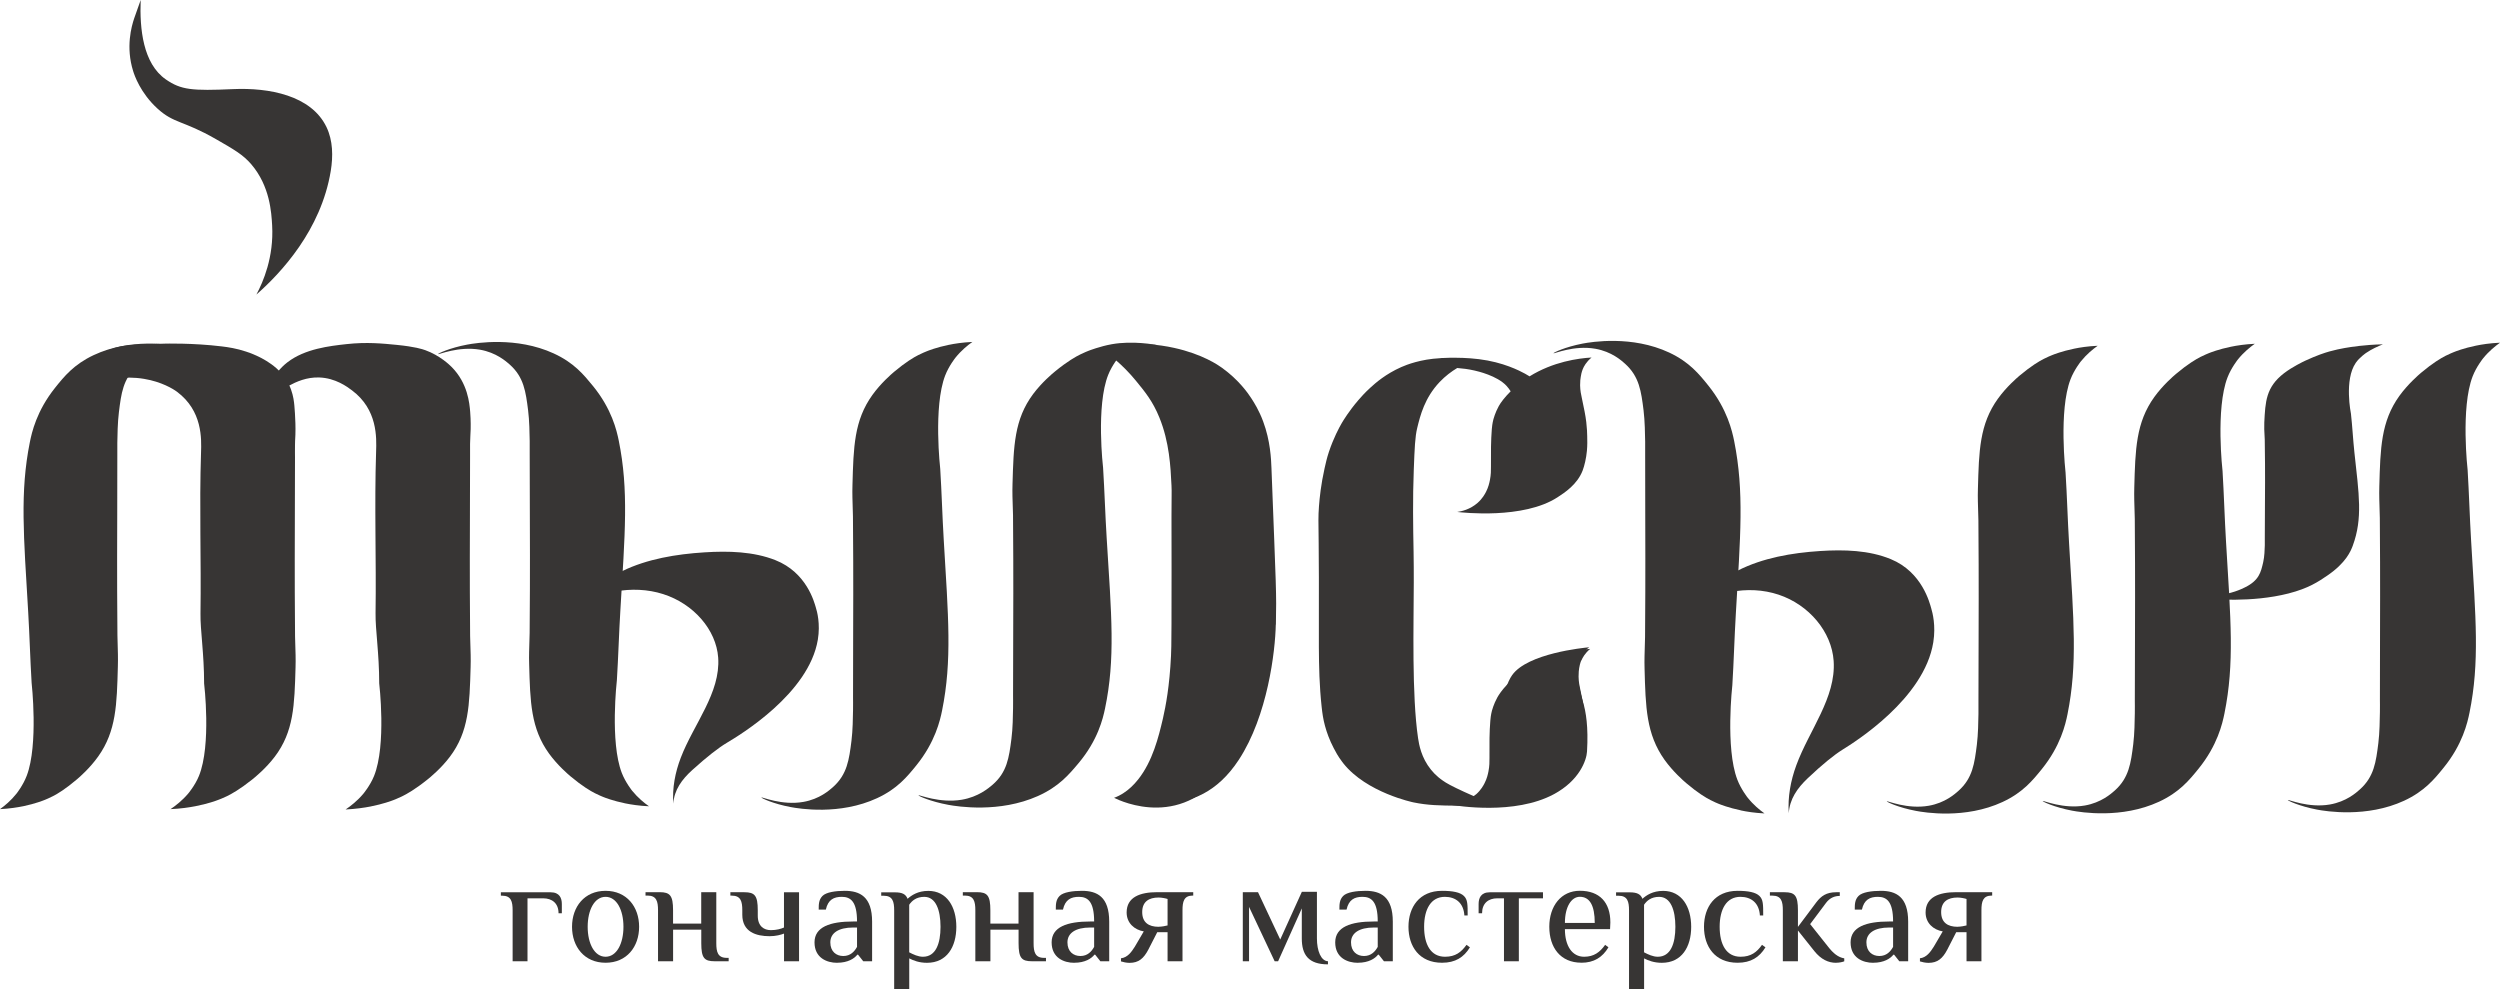
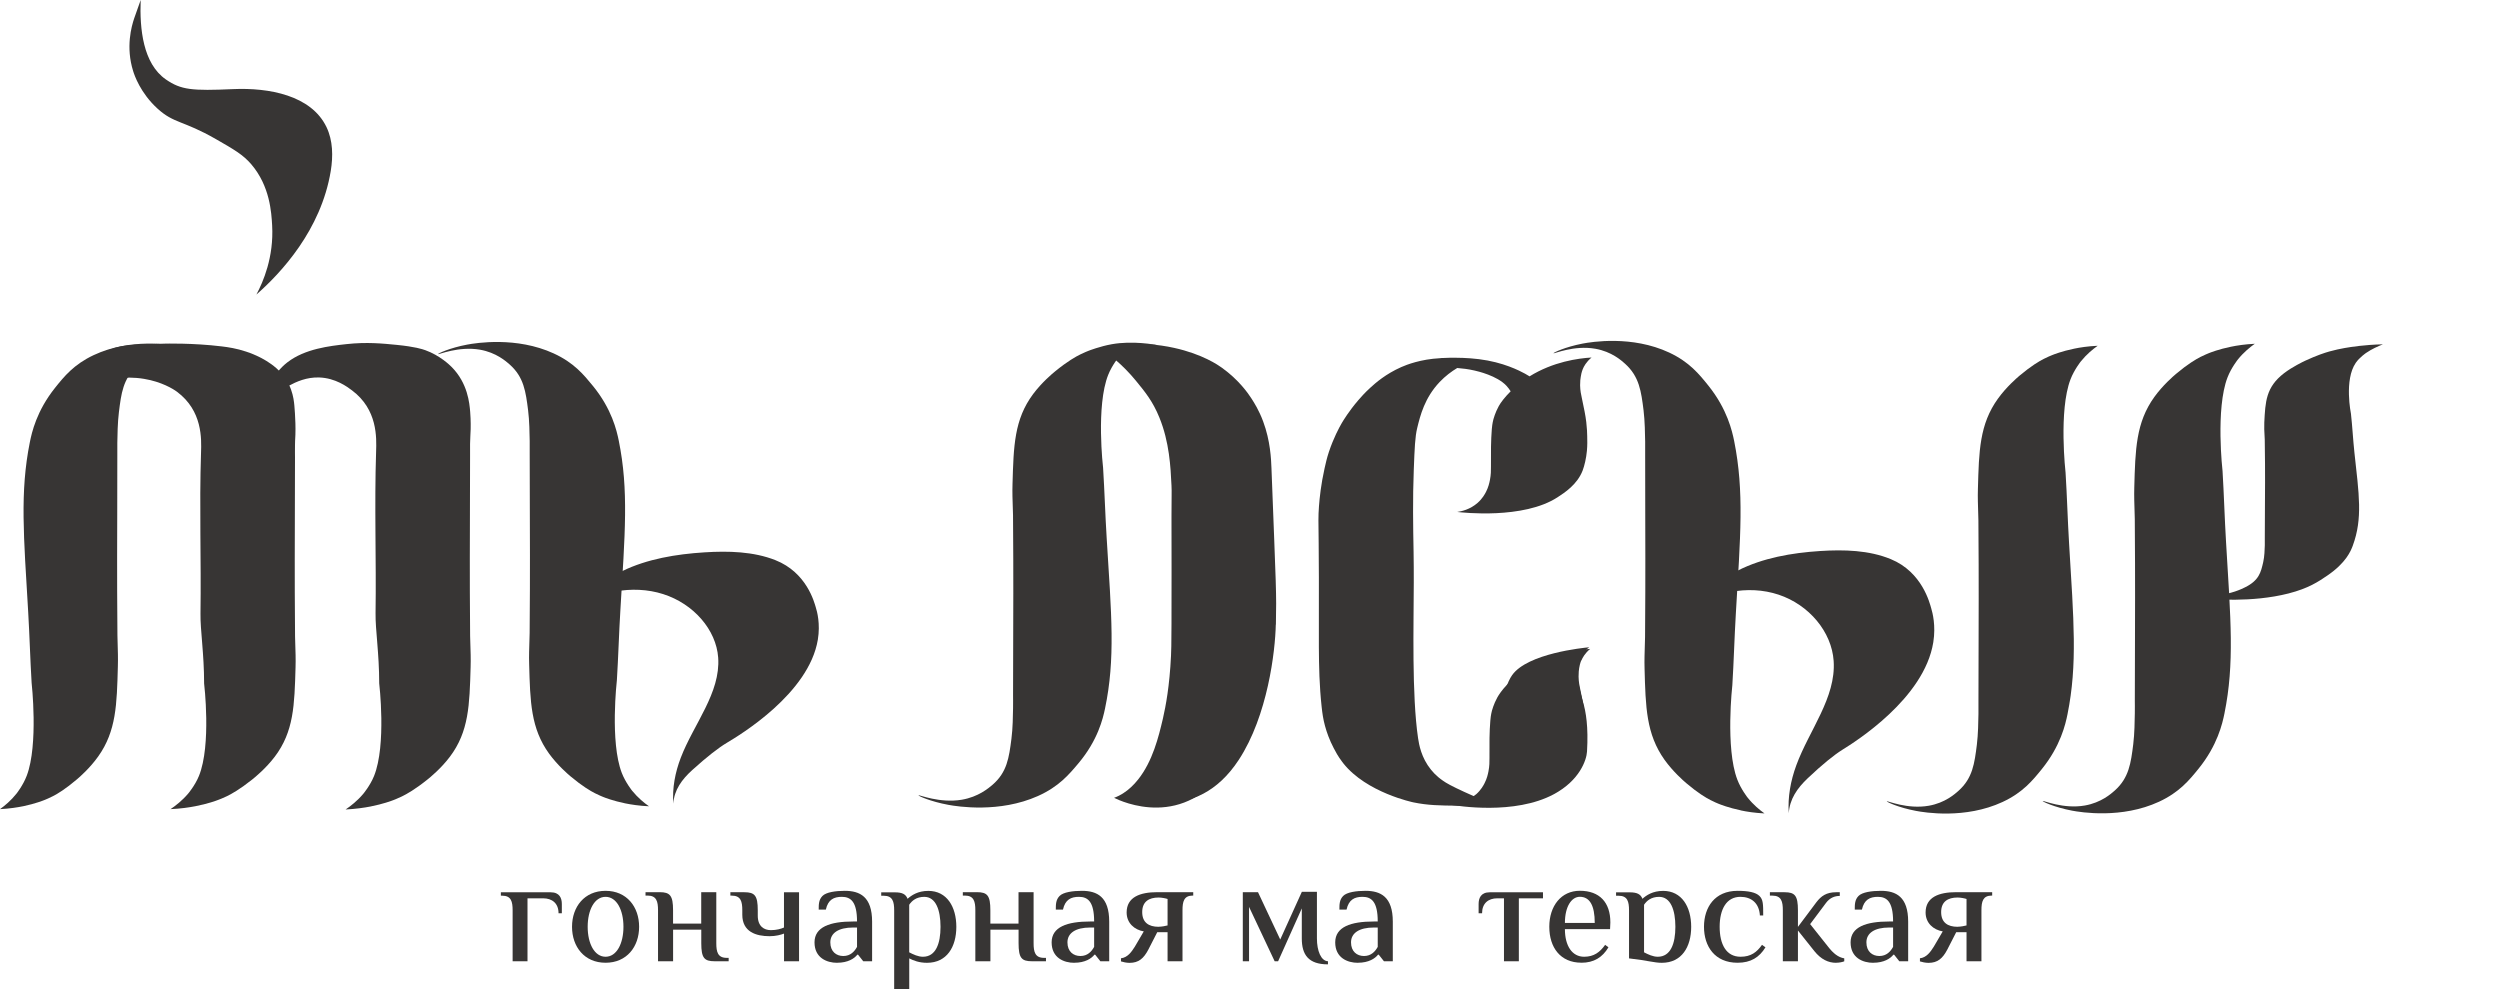
<svg xmlns="http://www.w3.org/2000/svg" width="139" height="55" viewBox="0 0 139 55" fill="none">
  <g clip-path="url(#clip0_229_1536)">
    <path d="M88.238 41.788C88.211 42.255 87.833 43.388 86.387 44.162C84.21 45.328 81.022 44.807 80.666 44.745C80.951 44.708 81.411 44.627 81.871 44.424C82.594 44.106 82.892 43.679 83.095 43.374C83.101 43.366 83.106 43.358 83.112 43.347C83.24 43.148 83.437 42.797 83.509 42.265C83.522 42.171 83.528 42.095 83.533 41.707C83.541 40.997 83.533 40.498 83.533 39.831C83.533 39.489 83.533 39.316 83.533 39.291C83.58 38.636 83.802 37.918 84.078 37.532C84.941 36.326 88.03 36.018 88.361 35.988C87.885 36.337 87.715 36.652 87.649 36.86C87.567 37.111 87.594 37.308 87.772 38.058C87.901 38.606 87.967 38.881 88.016 39.038C88.178 39.569 88.32 40.417 88.238 41.788Z" fill="#373534" />
    <path d="M31.879 34.41C31.66 34.458 31.691 34.126 31.849 33.989C33.117 32.882 35.171 32.488 36.869 33.031C38.567 33.571 39.821 35.017 39.931 36.563C40.07 38.525 38.567 40.26 37.852 42.128C37.537 42.951 37.373 43.817 37.436 44.681C37.485 43.92 37.912 43.339 38.485 42.819C39.304 42.076 39.955 41.572 40.418 41.297C41.117 40.878 44.97 38.574 45.471 35.57C45.619 34.682 45.43 33.997 45.356 33.762C45.274 33.498 44.86 31.833 43.107 31.142C41.894 30.664 40.506 30.626 39.175 30.71C37.592 30.81 35.99 31.077 34.61 31.746C33.227 32.416 32.197 33.085 31.879 34.412" fill="#373534" />
    <path d="M34.761 44.667C34.09 44.529 33.63 44.349 33.531 44.308C33.471 44.284 33.293 44.211 33.085 44.106C32.833 43.979 32.379 43.715 31.73 43.172C31.582 43.048 31.001 42.551 30.53 41.904C29.511 40.498 29.478 39.019 29.421 36.925C29.407 36.428 29.421 36.18 29.448 35.195C29.465 33.373 29.465 31.905 29.465 30.885C29.465 30.297 29.465 29.946 29.459 28.519C29.459 27.72 29.454 25.993 29.451 25.216C29.451 25.051 29.456 24.808 29.451 24.517C29.445 24.125 29.435 23.381 29.363 22.819C29.232 21.778 29.128 20.968 28.339 20.267C28.137 20.088 27.586 19.6 26.688 19.443C25.494 19.236 24.374 19.729 24.352 19.692C24.335 19.659 25.001 19.343 25.976 19.16C26.458 19.071 28.714 18.699 30.787 19.651C31.916 20.169 32.461 20.839 32.97 21.462C34.019 22.747 34.29 23.945 34.402 24.495C34.964 27.256 34.747 29.668 34.493 33.927C34.413 35.225 34.38 36.526 34.298 37.824C34.298 37.824 33.904 41.253 34.572 42.975C34.78 43.512 35.147 43.965 35.147 43.965C35.465 44.357 35.818 44.643 36.084 44.829C35.544 44.805 35.095 44.735 34.761 44.667Z" fill="#373534" />
-     <path d="M52.74 19.176C52.069 19.314 51.608 19.497 51.51 19.538C51.447 19.562 51.272 19.635 51.061 19.74C50.809 19.867 50.354 20.134 49.705 20.679C49.557 20.806 48.977 21.303 48.506 21.959C47.487 23.375 47.454 24.865 47.397 26.975C47.383 27.477 47.397 27.725 47.424 28.718C47.441 30.553 47.441 32.035 47.441 33.06C47.441 33.654 47.441 34.008 47.435 35.446C47.435 36.25 47.429 37.991 47.429 38.773C47.429 38.941 47.435 39.184 47.429 39.478C47.424 39.872 47.413 40.622 47.342 41.186C47.21 42.236 47.106 43.053 46.318 43.758C46.115 43.938 45.565 44.43 44.666 44.586C43.472 44.797 42.352 44.297 42.33 44.338C42.314 44.37 42.979 44.689 43.954 44.872C44.436 44.964 46.693 45.339 48.766 44.378C49.894 43.855 50.439 43.183 50.949 42.554C51.997 41.259 52.269 40.053 52.381 39.499C52.942 36.717 52.726 34.286 52.471 29.998C52.392 28.689 52.359 27.38 52.277 26.071C52.277 26.071 51.882 22.617 52.551 20.879C52.759 20.337 53.128 19.881 53.128 19.881C53.446 19.486 53.799 19.198 54.065 19.012C53.526 19.036 53.076 19.106 52.742 19.176" fill="#373534" />
    <path d="M93.9 34.502C93.684 34.553 93.711 34.205 93.87 34.062C95.138 32.907 97.189 32.496 98.889 33.063C100.587 33.627 101.842 35.133 101.951 36.747C102.091 38.792 100.587 40.603 99.873 42.554C99.558 43.412 99.393 44.319 99.456 45.218C99.503 44.424 99.933 43.82 100.505 43.275C101.324 42.5 101.976 41.974 102.439 41.685C103.137 41.251 106.99 38.846 107.491 35.71C107.639 34.785 107.45 34.07 107.376 33.821C107.294 33.546 106.881 31.808 105.128 31.088C103.915 30.588 102.526 30.551 101.195 30.637C99.612 30.74 98.01 31.02 96.63 31.719C95.247 32.416 94.22 33.114 93.9 34.502Z" fill="#373534" />
    <path d="M96.781 45.053C96.11 44.913 95.65 44.729 95.551 44.689C95.488 44.664 95.313 44.592 95.102 44.483C94.85 44.354 94.395 44.087 93.746 43.534C93.598 43.407 93.018 42.902 92.547 42.244C91.528 40.813 91.495 39.308 91.438 37.178C91.424 36.671 91.438 36.42 91.465 35.419C91.481 33.565 91.481 32.07 91.481 31.034C91.481 30.435 91.481 30.076 91.476 28.624C91.476 27.812 91.471 26.055 91.471 25.264C91.471 25.097 91.476 24.849 91.471 24.552C91.465 24.155 91.454 23.397 91.383 22.825C91.251 21.764 91.147 20.941 90.359 20.229C90.156 20.045 89.606 19.551 88.707 19.392C87.513 19.179 86.393 19.683 86.371 19.643C86.355 19.611 87.02 19.29 87.995 19.103C88.477 19.012 90.734 18.634 92.807 19.602C93.935 20.131 94.48 20.811 94.99 21.446C96.038 22.755 96.309 23.974 96.422 24.533C96.983 27.342 96.767 29.798 96.512 34.132C96.433 35.454 96.4 36.776 96.318 38.096C96.318 38.096 95.923 41.585 96.592 43.339C96.8 43.887 97.169 44.349 97.169 44.349C97.487 44.748 97.84 45.037 98.106 45.226C97.567 45.201 97.117 45.129 96.783 45.058" fill="#373534" />
    <path d="M115.312 19.389C114.641 19.527 114.181 19.71 114.082 19.751C114.019 19.775 113.844 19.848 113.636 19.953C113.384 20.08 112.929 20.347 112.28 20.892C112.132 21.019 111.552 21.516 111.081 22.172C110.062 23.588 110.029 25.078 109.972 27.188C109.958 27.69 109.972 27.939 109.999 28.932C110.015 30.767 110.015 32.248 110.015 33.274C110.015 33.865 110.015 34.221 110.01 35.659C110.01 36.463 110.005 38.204 110.002 38.986C110.002 39.154 110.007 39.397 110.002 39.691C109.996 40.085 109.985 40.835 109.914 41.399C109.783 42.449 109.679 43.267 108.89 43.971C108.687 44.152 108.137 44.643 107.239 44.799C106.045 45.01 104.925 44.511 104.903 44.551C104.886 44.583 105.552 44.902 106.527 45.085C107.009 45.177 109.265 45.552 111.338 44.592C112.466 44.068 113.011 43.396 113.521 42.767C114.57 41.472 114.841 40.266 114.953 39.712C115.514 36.93 115.298 34.499 115.041 30.211C114.961 28.902 114.928 27.593 114.846 26.284C114.846 26.284 114.452 22.83 115.12 21.092C115.328 20.55 115.695 20.094 115.695 20.094C116.013 19.7 116.366 19.411 116.632 19.225C116.092 19.249 115.643 19.319 115.309 19.389" fill="#373534" />
    <path d="M132.479 19.149C132.219 19.252 131.868 19.408 131.553 19.624C131.553 19.624 131.189 19.872 130.984 20.169C130.324 21.116 130.713 23.003 130.713 23.003C130.792 23.718 130.828 24.433 130.904 25.145C131.159 27.488 131.373 28.813 130.817 30.332C130.707 30.634 130.439 31.293 129.401 32C128.897 32.343 128.357 32.71 127.243 32.996C125.194 33.519 122.962 33.314 122.486 33.266C121.522 33.166 120.865 32.99 120.881 32.974C120.903 32.953 122.009 33.225 123.19 33.109C124.08 33.023 124.622 32.755 124.822 32.656C125.602 32.272 125.704 31.825 125.835 31.252C125.906 30.945 125.917 30.535 125.923 30.319C125.928 30.157 125.923 30.024 125.923 29.933C125.923 29.506 125.928 28.556 125.931 28.117C125.934 27.331 125.937 27.137 125.937 26.813C125.937 26.252 125.937 25.445 125.92 24.444C125.893 23.901 125.882 23.767 125.895 23.491C125.953 22.339 125.983 21.527 126.991 20.752C127.456 20.396 128.029 20.123 128.177 20.053C128.817 19.756 129.267 19.611 129.516 19.541C129.724 19.484 129.896 19.443 129.959 19.43C130.058 19.408 130.513 19.308 131.175 19.233C131.507 19.195 131.95 19.157 132.484 19.144" fill="#373534" />
    <path d="M125.373 19.109C125.107 19.298 124.751 19.584 124.431 19.98C124.431 19.98 124.061 20.439 123.85 20.984C123.177 22.728 123.574 26.195 123.574 26.195C123.653 27.509 123.689 28.824 123.768 30.135C124.026 34.442 124.245 36.882 123.678 39.675C123.565 40.231 123.292 41.442 122.237 42.743C121.725 43.374 121.177 44.049 120.044 44.575C117.96 45.539 115.692 45.164 115.205 45.072C114.224 44.886 113.556 44.567 113.573 44.535C113.594 44.494 114.72 44.996 115.919 44.786C116.823 44.627 117.376 44.136 117.579 43.955C118.373 43.248 118.477 42.427 118.609 41.375C118.68 40.808 118.691 40.055 118.696 39.658C118.702 39.362 118.696 39.119 118.696 38.952C118.696 38.166 118.702 36.42 118.705 35.611C118.707 34.167 118.71 33.811 118.71 33.217C118.71 32.186 118.71 30.699 118.694 28.859C118.666 27.863 118.653 27.612 118.666 27.107C118.724 24.989 118.757 23.494 119.781 22.072C120.255 21.416 120.838 20.914 120.989 20.787C121.64 20.239 122.098 19.972 122.352 19.843C122.563 19.738 122.741 19.665 122.801 19.64C122.9 19.6 123.363 19.416 124.039 19.279C124.376 19.209 124.828 19.139 125.37 19.114" fill="#373534" />
-     <path d="M139 19.055C138.734 19.244 138.378 19.53 138.058 19.927C138.058 19.927 137.688 20.385 137.477 20.93C136.804 22.674 137.201 26.141 137.201 26.141C137.28 27.456 137.316 28.77 137.395 30.081C137.653 34.388 137.872 36.828 137.305 39.621C137.192 40.177 136.921 41.388 135.864 42.686C135.352 43.318 134.804 43.992 133.671 44.519C131.587 45.482 129.319 45.107 128.832 45.015C127.851 44.829 127.183 44.511 127.2 44.478C127.221 44.438 128.347 44.94 129.546 44.729C130.45 44.57 131.003 44.079 131.206 43.895C132 43.188 132.104 42.368 132.236 41.316C132.307 40.749 132.318 39.996 132.323 39.599C132.329 39.302 132.323 39.059 132.323 38.892C132.323 38.107 132.329 36.361 132.329 35.551C132.332 34.108 132.334 33.751 132.334 33.158C132.334 32.127 132.334 30.64 132.318 28.799C132.29 27.804 132.277 27.553 132.29 27.048C132.348 24.93 132.381 23.435 133.405 22.012C133.879 21.357 134.462 20.855 134.61 20.728C135.262 20.18 135.719 19.913 135.974 19.783C136.185 19.678 136.363 19.605 136.423 19.581C136.521 19.541 136.984 19.357 137.661 19.219C137.998 19.149 138.449 19.079 138.992 19.055" fill="#373534" />
    <path d="M70.934 34.728C70.904 36.204 70.485 39.793 68.875 42.249C66.451 45.946 62.902 44.289 62.508 44.092C62.825 43.976 63.338 43.717 63.85 43.072C64.655 42.063 64.986 40.711 65.213 39.75C65.219 39.729 65.225 39.699 65.233 39.667C65.378 39.032 65.594 37.926 65.676 36.242C65.69 35.943 65.698 35.705 65.704 34.474C65.715 32.227 65.704 30.642 65.704 28.538C65.704 27.28 65.723 27.221 65.704 26.824C65.654 25.799 65.586 24.425 65.03 23.068C64.66 22.163 64.23 21.645 63.721 21.03C62.968 20.121 62.239 19.57 61.725 19.238C63.22 19.006 64.441 19.157 65.276 19.341C66.859 19.689 67.736 20.302 67.938 20.447C68.894 21.135 69.403 21.88 69.587 22.166C69.74 22.404 70.003 22.819 70.231 23.432C70.636 24.519 70.674 25.537 70.693 26.02C70.956 32.909 70.978 32.88 70.94 34.728" fill="#373534" />
    <path d="M70.369 34.941C70.336 36.426 69.92 40.036 68.309 42.505C65.886 46.224 62.337 44.556 61.942 44.359C62.26 44.243 62.772 43.982 63.284 43.334C64.089 42.319 64.421 40.959 64.648 39.993C64.653 39.971 64.659 39.942 64.667 39.91C64.812 39.273 65.028 38.158 65.108 36.466C65.122 36.166 65.13 35.926 65.135 34.688C65.146 32.426 65.135 30.834 65.135 28.716C65.135 27.45 65.154 27.393 65.135 26.994C65.086 25.963 65.018 24.581 64.462 23.216C64.092 22.306 63.662 21.786 63.153 21.165C62.4 20.25 61.671 19.697 61.156 19.365C62.651 19.13 63.873 19.284 64.708 19.468C66.291 19.816 67.167 20.434 67.37 20.579C68.326 21.27 68.835 22.02 69.019 22.306C69.172 22.547 69.435 22.962 69.662 23.58C70.067 24.676 70.106 25.699 70.125 26.182C70.388 33.109 70.41 33.082 70.371 34.941" fill="#373534" />
    <path d="M64.427 19.203C64.137 19.165 63.548 19.128 62.91 19.406C62.606 19.538 62.376 19.703 62.211 19.843C62.211 19.843 61.831 20.299 61.617 20.839C60.927 22.568 61.332 26.012 61.332 26.012C61.414 27.315 61.45 28.621 61.532 29.925C61.798 34.202 62.02 36.623 61.439 39.397C61.324 39.947 61.045 41.151 59.96 42.441C59.434 43.067 58.87 43.739 57.706 44.26C55.568 45.215 53.237 44.843 52.739 44.751C51.731 44.567 51.046 44.249 51.063 44.217C51.085 44.176 52.24 44.672 53.473 44.465C54.401 44.308 54.968 43.817 55.179 43.639C55.995 42.937 56.102 42.122 56.236 41.075C56.31 40.511 56.321 39.764 56.326 39.373C56.332 39.078 56.326 38.836 56.326 38.671C56.326 37.891 56.332 36.158 56.334 35.354C56.337 33.921 56.34 33.568 56.34 32.977C56.34 31.954 56.34 30.478 56.324 28.648C56.293 27.661 56.282 27.41 56.296 26.91C56.356 24.808 56.389 23.321 57.441 21.91C57.928 21.257 58.525 20.76 58.679 20.636C59.347 20.091 59.815 19.827 60.078 19.7C60.294 19.595 60.475 19.522 60.541 19.497C60.541 19.497 61.163 19.255 61.812 19.139C62.975 18.931 64.189 19.155 64.427 19.201" fill="#373534" />
    <path d="M0 44.988C0.26 44.802 0.608 44.516 0.92 44.122C0.92 44.122 1.282 43.669 1.487 43.129C2.144 41.402 1.758 37.964 1.758 37.964C1.679 36.663 1.646 35.36 1.569 34.056C1.317 29.787 1.104 27.369 1.657 24.6C1.766 24.05 2.032 22.849 3.064 21.559C3.566 20.933 4.102 20.264 5.211 19.743C7.249 18.788 9.467 19.16 9.941 19.252C10.899 19.435 11.554 19.754 11.537 19.783C11.516 19.824 10.417 19.327 9.243 19.535C8.358 19.692 7.819 20.18 7.619 20.361C6.841 21.062 6.74 21.875 6.611 22.919C6.54 23.483 6.529 24.228 6.523 24.619C6.518 24.913 6.523 25.156 6.523 25.321C6.523 26.098 6.518 27.831 6.518 28.632C6.515 30.062 6.512 30.416 6.512 31.007C6.512 32.03 6.512 33.5 6.529 35.327C6.556 36.315 6.567 36.563 6.553 37.062C6.496 39.162 6.466 40.646 5.463 42.055C5.001 42.705 4.431 43.202 4.283 43.326C3.648 43.868 3.199 44.136 2.952 44.262C2.747 44.368 2.571 44.44 2.511 44.465C2.415 44.505 1.961 44.686 1.301 44.824C0.972 44.891 0.531 44.961 0 44.988Z" fill="#373534" />
    <path d="M9.482 44.988C9.758 44.802 10.125 44.519 10.459 44.127C10.459 44.127 10.843 43.677 11.062 43.14C11.76 41.423 11.349 38.004 11.349 38.004C11.349 36.342 11.133 35.036 11.147 34.121C11.191 31.142 11.078 28.163 11.177 25.183C11.204 24.39 11.262 22.841 9.838 21.78C9.624 21.621 8.983 21.227 8.011 21.065C5.812 20.698 4.144 21.921 3.78 21.629C3.432 21.346 4.547 19.856 6.442 19.325C7.009 19.165 7.726 19.146 9.167 19.106C9.167 19.106 10.72 19.063 12.33 19.26C12.691 19.303 13.154 19.373 13.683 19.549C13.995 19.651 14.23 19.759 14.367 19.824C14.553 19.913 14.992 20.14 15.372 20.477C16.238 21.246 16.328 22.158 16.366 22.539C16.375 22.63 16.388 22.827 16.399 22.984C16.427 23.427 16.429 23.718 16.429 23.839C16.429 23.969 16.429 24.053 16.424 24.174C16.418 24.296 16.413 24.358 16.407 24.519C16.407 24.581 16.402 24.652 16.402 24.743C16.396 25.035 16.402 25.275 16.402 25.44C16.402 26.214 16.396 27.933 16.394 28.732C16.391 30.154 16.388 30.505 16.388 31.09C16.388 32.105 16.388 33.571 16.405 35.387C16.435 36.369 16.446 36.614 16.432 37.111C16.372 39.197 16.339 40.673 15.276 42.074C14.786 42.721 14.181 43.215 14.025 43.339C13.348 43.879 12.875 44.144 12.612 44.27C12.393 44.376 12.209 44.446 12.143 44.47C12.042 44.511 11.56 44.691 10.859 44.826C10.509 44.894 10.04 44.964 9.479 44.988" fill="#373534" />
    <path d="M19.219 45.004C19.495 44.818 19.862 44.535 20.194 44.141C20.194 44.141 20.577 43.688 20.796 43.148C21.494 41.423 21.084 37.993 21.084 37.993C21.084 36.326 20.867 35.014 20.881 34.094C20.925 31.104 20.812 28.111 20.911 25.121C20.938 24.325 20.996 22.771 19.572 21.705C19.301 21.502 18.652 21.017 17.745 20.987C16.362 20.944 15.47 21.996 15.127 21.832C14.84 21.694 15.144 20.793 15.979 20.145C16.959 19.387 18.34 19.236 19.265 19.133C20.388 19.009 21.273 19.098 22.064 19.176C23.066 19.276 23.474 19.408 23.647 19.47C24.452 19.759 25.008 20.299 25.106 20.399C26.01 21.303 26.103 22.425 26.142 22.9C26.183 23.397 26.169 23.858 26.169 23.858C26.161 24.131 26.142 24.312 26.136 24.681C26.131 24.973 26.133 25.216 26.136 25.38C26.136 26.157 26.131 27.885 26.128 28.683C26.125 30.111 26.122 30.464 26.122 31.053C26.122 32.073 26.122 33.544 26.139 35.365C26.169 36.35 26.18 36.598 26.166 37.098C26.106 39.192 26.073 40.673 25.011 42.079C24.52 42.73 23.915 43.223 23.759 43.347C23.083 43.89 22.609 44.154 22.346 44.281C22.127 44.386 21.943 44.457 21.878 44.484C21.776 44.524 21.294 44.705 20.593 44.843C20.243 44.91 19.774 44.98 19.213 45.007" fill="#373534" />
    <path d="M18.39 9.507C18.524 8.689 18.513 7.818 18.154 7.068C17.305 5.295 14.945 4.866 12.957 4.955C10.678 5.057 10.068 5 9.227 4.42C7.948 3.538 7.759 1.598 7.822 0C7.701 0.337 7.584 0.677 7.463 1.015C7.31 1.465 6.984 2.618 7.403 3.953C7.471 4.175 7.803 5.168 8.756 6.037C9.679 6.879 10.166 6.682 11.998 7.731C13.011 8.312 13.518 8.603 13.976 9.14C15.008 10.352 15.09 11.809 15.131 12.53C15.232 14.305 14.624 15.687 14.255 16.378C15.61 15.19 17.851 12.797 18.39 9.507Z" fill="#373534" />
    <path d="M28.499 53.448H29.329V49.946H30.2C30.698 49.946 31.055 50.224 31.055 50.779H31.238V50.264C31.238 49.938 31.115 49.611 30.616 49.611H27.848V49.8H27.922C28.42 49.8 28.502 50.126 28.502 50.617V53.451L28.499 53.448Z" fill="#373534" />
    <path d="M33.67 53.195C33.056 53.195 32.675 52.469 32.675 51.53C32.675 50.59 33.056 49.864 33.67 49.864C34.283 49.864 34.664 50.59 34.664 51.53C34.664 52.469 34.283 53.195 33.67 53.195ZM33.67 53.529C34.847 53.529 35.535 52.639 35.535 51.53C35.535 50.42 34.847 49.53 33.67 49.53C32.492 49.53 31.805 50.42 31.805 51.53C31.805 52.639 32.492 53.529 33.67 53.529Z" fill="#373534" />
    <path d="M36.586 53.448H37.424V51.691H38.991V52.442C38.991 53.267 39.158 53.446 39.736 53.446H40.513V53.257H40.407C39.908 53.257 39.826 52.93 39.826 52.439V49.605H38.988V51.352H37.422V50.609C37.422 49.792 37.254 49.605 36.677 49.605H35.891V49.794H36.006C36.504 49.794 36.586 50.121 36.586 50.612V53.446V53.448Z" fill="#373534" />
    <path d="M43.589 53.448H44.427V49.611H43.589V51.57C43.425 51.643 43.175 51.716 42.861 51.716C42.48 51.716 42.132 51.503 42.132 50.914V50.612C42.132 49.794 41.965 49.608 41.387 49.608H40.609V49.797H40.691C41.19 49.797 41.272 50.124 41.272 50.615V50.86C41.272 51.816 42.042 52.053 42.789 52.053C43.137 52.053 43.427 51.972 43.592 51.907V53.451L43.589 53.448Z" fill="#373534" />
    <path d="M46.886 53.154C46.498 53.154 46.166 52.908 46.166 52.396C46.166 51.883 46.613 51.57 47.434 51.57H47.651V52.647C47.511 52.9 47.286 53.154 46.889 53.154M46.55 53.529C47.147 53.529 47.503 53.292 47.667 53.081H47.708L47.998 53.448H48.489V51.243C48.489 49.856 47.809 49.53 46.971 49.53C46.465 49.53 45.936 49.603 45.728 49.816C45.52 50.029 45.52 50.288 45.52 50.574H45.917C46.04 50.018 46.363 49.864 46.804 49.864C47.303 49.864 47.651 50.134 47.651 51.235H47.434C46.15 51.235 45.287 51.538 45.287 52.396C45.287 53.254 45.966 53.532 46.547 53.532L46.55 53.529Z" fill="#373534" />
    <path d="M51.313 53.195C51.047 53.195 50.773 53.065 50.552 52.949V50.304C50.7 50.083 50.949 49.865 51.39 49.865C52.028 49.865 52.293 50.591 52.293 51.53C52.293 52.469 52.028 53.195 51.316 53.195M49.716 55H50.554V53.286C50.787 53.408 51.11 53.532 51.54 53.532C52.649 53.532 53.172 52.642 53.172 51.532C53.172 50.423 52.649 49.533 51.614 49.533C51.034 49.533 50.678 49.778 50.461 49.973C50.363 49.719 50.171 49.614 49.757 49.614H48.996V49.803H49.136C49.634 49.803 49.716 50.129 49.716 50.62V55.005V55Z" fill="#373534" />
    <path d="M54.229 53.448H55.067V51.691H56.633V52.442C56.633 53.267 56.8 53.446 57.378 53.446H58.156V53.257H58.049C57.551 53.257 57.468 52.93 57.468 52.439V49.605H56.63V51.352H55.064V50.609C55.064 49.792 54.897 49.605 54.319 49.605H53.533V49.794H53.648C54.147 49.794 54.229 50.121 54.229 50.612V53.446V53.448Z" fill="#373534" />
    <path d="M60.07 53.154C59.681 53.154 59.35 52.908 59.35 52.396C59.35 51.883 59.796 51.57 60.618 51.57H60.834V52.647C60.694 52.9 60.47 53.154 60.073 53.154M59.733 53.529C60.33 53.529 60.686 53.292 60.85 53.081H60.892L61.182 53.448H61.672V51.243C61.672 49.856 60.993 49.53 60.155 49.53C59.648 49.53 59.12 49.603 58.912 49.816C58.703 50.029 58.703 50.288 58.703 50.574H59.101C59.224 50.018 59.547 49.864 59.988 49.864C60.486 49.864 60.834 50.134 60.834 51.235H60.618C59.333 51.235 58.471 51.538 58.471 52.396C58.471 53.254 59.15 53.532 59.73 53.532L59.733 53.529Z" fill="#373534" />
    <path d="M64.418 51.53C63.871 51.53 63.507 51.292 63.507 50.712C63.507 50.132 63.879 49.902 64.418 49.902C64.594 49.902 64.824 49.951 64.917 49.983V51.454C64.826 51.478 64.594 51.527 64.418 51.527M62.803 53.535C63.309 53.535 63.589 53.289 63.846 52.801L64.344 51.829H64.917V53.446H65.747V50.612C65.747 50.121 65.829 49.803 66.302 49.794H66.344V49.605H64.339C63.394 49.605 62.641 49.875 62.641 50.733C62.641 51.322 63.071 51.697 63.594 51.786L63.096 52.636C62.912 52.93 62.69 53.24 62.326 53.281V53.454C62.449 53.494 62.633 53.535 62.808 53.535H62.803Z" fill="#373534" />
    <path d="M73.835 53.618V53.446C73.446 53.429 73.221 52.865 73.221 52.18V49.584H72.383L71.181 52.237L69.946 49.608H69.1V53.446H69.447V50.423L70.871 53.446H71.063L72.38 50.507V52.18C72.38 53.087 72.753 53.618 73.829 53.618" fill="#373534" />
    <path d="M75.838 53.154C75.449 53.154 75.117 52.908 75.117 52.396C75.117 51.883 75.564 51.57 76.385 51.57H76.602V52.647C76.462 52.9 76.237 53.154 75.84 53.154M75.501 53.529C76.098 53.529 76.454 53.292 76.618 53.081H76.659L76.949 53.448H77.44V51.243C77.44 49.856 76.76 49.53 75.922 49.53C75.416 49.53 74.887 49.603 74.679 49.816C74.471 50.029 74.471 50.288 74.471 50.574H74.868C74.991 50.018 75.314 49.864 75.755 49.864C76.254 49.864 76.602 50.134 76.602 51.235H76.385C75.101 51.235 74.238 51.538 74.238 52.396C74.238 53.254 74.917 53.532 75.498 53.532L75.501 53.529Z" fill="#373534" />
-     <path d="M80.178 53.529C80.915 53.529 81.389 53.227 81.728 52.671L81.537 52.533C81.246 52.941 80.923 53.195 80.343 53.195C79.548 53.195 79.181 52.509 79.181 51.53C79.181 50.55 79.562 49.864 80.334 49.864C80.939 49.864 81.378 50.207 81.419 50.901H81.602C81.602 50.28 81.602 50.018 81.394 49.816C81.186 49.611 80.772 49.53 80.175 49.53C78.916 49.53 78.311 50.437 78.311 51.53C78.311 52.623 78.916 53.529 80.175 53.529" fill="#373534" />
    <path d="M83.618 53.448H84.448V49.946H85.79V49.611H82.833C82.334 49.611 82.211 49.938 82.211 50.264V50.779H82.403C82.403 50.224 82.75 49.946 83.249 49.946H83.621V53.448H83.618Z" fill="#373534" />
    <path d="M87.009 51.316C87.009 50.41 87.373 49.862 87.838 49.862C88.386 49.862 88.668 50.337 88.668 51.316H87.011H87.009ZM87.921 53.529C88.624 53.529 89.098 53.227 89.43 52.671L89.246 52.533C88.956 52.941 88.624 53.195 88.077 53.195C87.414 53.195 87.009 52.598 87.009 51.659H89.52L89.536 51.284C89.536 50.175 88.939 49.527 87.838 49.527C86.803 49.527 86.141 50.369 86.141 51.527C86.141 52.685 86.762 53.526 87.923 53.526L87.921 53.529Z" fill="#373534" />
-     <path d="M92.17 53.195C91.905 53.195 91.631 53.065 91.409 52.949V50.304C91.557 50.083 91.806 49.865 92.247 49.865C92.885 49.865 93.151 50.591 93.151 51.53C93.151 52.469 92.885 53.195 92.173 53.195M90.574 55H91.412V53.286C91.644 53.408 91.968 53.532 92.398 53.532C93.507 53.532 94.03 52.642 94.03 51.532C94.03 50.423 93.507 49.533 92.472 49.533C91.891 49.533 91.535 49.778 91.319 49.973C91.22 49.719 91.028 49.614 90.615 49.614H89.853V49.803H89.993C90.492 49.803 90.574 50.129 90.574 50.62V55.005V55Z" fill="#373534" />
+     <path d="M92.17 53.195C91.905 53.195 91.631 53.065 91.409 52.949V50.304C91.557 50.083 91.806 49.865 92.247 49.865C92.885 49.865 93.151 50.591 93.151 51.53C93.151 52.469 92.885 53.195 92.173 53.195M90.574 55V53.286C91.644 53.408 91.968 53.532 92.398 53.532C93.507 53.532 94.03 52.642 94.03 51.532C94.03 50.423 93.507 49.533 92.472 49.533C91.891 49.533 91.535 49.778 91.319 49.973C91.22 49.719 91.028 49.614 90.615 49.614H89.853V49.803H89.993C90.492 49.803 90.574 50.129 90.574 50.62V55.005V55Z" fill="#373534" />
    <path d="M96.61 53.529C97.347 53.529 97.82 53.227 98.16 52.671L97.968 52.533C97.678 52.941 97.355 53.195 96.774 53.195C95.98 53.195 95.613 52.509 95.613 51.53C95.613 50.55 95.994 49.864 96.766 49.864C97.371 49.864 97.809 50.207 97.85 50.901H98.034C98.034 50.28 98.034 50.018 97.826 49.816C97.618 49.611 97.204 49.53 96.607 49.53C95.347 49.53 94.742 50.437 94.742 51.53C94.742 52.623 95.347 53.529 96.607 53.529" fill="#373534" />
    <path d="M102.087 53.529C102.262 53.529 102.451 53.489 102.541 53.448V53.284C102.202 53.227 101.928 53.006 101.638 52.631L100.644 51.381L101.531 50.196C101.747 49.91 102.018 49.813 102.292 49.813V49.608H102.092C101.545 49.608 101.254 49.821 100.991 50.164L99.965 51.535V50.612C99.965 49.794 99.797 49.608 99.22 49.608H98.406V49.797H98.546C99.044 49.797 99.126 50.124 99.126 50.615V53.448H99.965V51.735L100.876 52.879C101.249 53.343 101.654 53.532 102.087 53.532" fill="#373534" />
    <path d="M104.492 53.154C104.103 53.154 103.772 52.908 103.772 52.396C103.772 51.883 104.218 51.57 105.04 51.57H105.256V52.647C105.116 52.9 104.892 53.154 104.495 53.154M104.155 53.529C104.752 53.529 105.108 53.292 105.272 53.081H105.313L105.604 53.448H106.094V51.243C106.094 49.856 105.415 49.53 104.577 49.53C104.07 49.53 103.542 49.603 103.333 49.816C103.125 50.029 103.125 50.288 103.125 50.574H103.522C103.646 50.018 103.969 49.864 104.41 49.864C104.908 49.864 105.256 50.134 105.256 51.235H105.04C103.755 51.235 102.893 51.538 102.893 52.396C102.893 53.254 103.572 53.532 104.152 53.532L104.155 53.529Z" fill="#373534" />
    <path d="M108.84 51.53C108.293 51.53 107.928 51.292 107.928 50.712C107.928 50.132 108.301 49.902 108.84 49.902C109.016 49.902 109.246 49.951 109.339 49.983V51.454C109.248 51.478 109.016 51.527 108.84 51.527M107.225 53.535C107.731 53.535 108.011 53.289 108.268 52.801L108.766 51.829H109.339V53.446H110.168V50.612C110.168 50.121 110.251 49.803 110.724 49.794H110.765V49.605H108.761C107.816 49.605 107.063 49.875 107.063 50.733C107.063 51.322 107.493 51.697 108.016 51.786L107.518 52.636C107.334 52.93 107.112 53.24 106.748 53.281V53.454C106.871 53.494 107.055 53.535 107.227 53.535H107.225Z" fill="#373534" />
    <path d="M87.925 36.725C87.983 36.585 88.112 36.331 88.413 36.08C87.652 36.126 86.186 36.315 84.825 37.211C83.933 37.797 83.434 38.444 83.248 38.784C83.048 39.146 82.952 39.513 82.952 39.513C82.892 39.748 82.873 39.931 82.862 40.071C82.81 40.687 82.81 41.345 82.815 42.152C82.815 42.357 82.818 42.589 82.758 42.891C82.725 43.053 82.678 43.28 82.541 43.547C82.484 43.66 82.347 43.92 82.076 44.16C82.029 44.2 81.98 44.227 81.933 44.262C81.18 43.933 80.624 43.66 80.383 43.509C80.153 43.366 79.975 43.215 79.975 43.215C79.814 43.08 79.677 42.937 79.562 42.794C79.02 42.125 78.897 41.394 78.844 41.038C78.491 38.633 78.603 34.725 78.606 32.399C78.606 31.754 78.606 31.309 78.595 30.667C78.568 29.272 78.543 27.709 78.606 26.12C78.653 24.897 78.677 24.285 78.798 23.791C78.965 23.103 79.211 22.12 80.041 21.243C80.364 20.903 80.707 20.65 81.022 20.461C81.323 20.485 81.641 20.523 81.98 20.601C82.144 20.639 83.234 20.884 83.76 21.451C83.85 21.548 83.927 21.654 83.993 21.756C83.662 22.085 83.437 22.385 83.33 22.582C83.13 22.943 83.034 23.31 83.034 23.31C82.974 23.545 82.955 23.729 82.944 23.869C82.895 24.484 82.892 25.143 82.897 25.95C82.897 26.155 82.9 26.384 82.84 26.689C82.807 26.851 82.76 27.078 82.624 27.345C82.566 27.458 82.429 27.717 82.158 27.957C81.742 28.327 81.254 28.432 81.022 28.465C81.295 28.497 84.702 28.883 86.597 27.65C86.997 27.391 87.695 26.937 87.994 26.163C88.098 25.89 88.194 25.475 88.232 25.07C88.262 24.754 88.254 24.474 88.249 24.247C88.246 24.085 88.238 23.81 88.197 23.47C88.15 23.076 88.076 22.73 87.95 22.131C87.909 21.942 87.86 21.724 87.854 21.427C87.852 21.203 87.873 21.038 87.89 20.952C87.903 20.857 87.934 20.695 88.002 20.523C88.06 20.382 88.188 20.129 88.49 19.878C87.753 19.921 86.364 20.107 85.044 20.925C84.957 20.876 84.883 20.828 84.79 20.776C84.486 20.612 83.582 20.137 82.232 19.97C81.61 19.891 80.975 19.889 80.863 19.889C80.759 19.889 80.499 19.889 80.222 19.905H80.219C80.219 19.905 80.208 19.905 80.203 19.905C80.181 19.905 80.162 19.905 80.14 19.907C80.112 19.907 80.088 19.913 80.063 19.916C79.003 19.97 78.217 20.274 77.913 20.409C77.04 20.795 76.476 21.295 76.196 21.551C75.881 21.837 75.651 22.101 75.525 22.247C74.997 22.86 74.685 23.386 74.602 23.524C74.452 23.783 74.148 24.347 73.89 25.116C73.77 25.477 73.712 25.75 73.644 26.049C73.447 26.932 73.37 27.674 73.335 28.144C73.291 28.724 73.304 28.996 73.318 30.203C73.332 31.501 73.332 32.556 73.329 34.666C73.329 35.414 73.329 35.508 73.329 35.978C73.335 37.06 73.356 38.12 73.485 39.316C73.523 39.656 73.564 39.971 73.671 40.365C73.77 40.727 73.918 41.143 74.153 41.593C74.244 41.769 74.394 42.055 74.619 42.349C74.632 42.368 74.654 42.398 74.682 42.433C75.977 44.076 78.59 44.613 78.59 44.613C79.4 44.78 80.052 44.786 81.005 44.797C81.635 44.805 82.185 44.778 82.629 44.743C83.834 44.729 85.42 44.554 86.51 43.847C86.909 43.588 87.605 43.134 87.903 42.36C88.01 42.087 88.103 41.674 88.144 41.267C88.175 40.951 88.166 40.67 88.161 40.444C88.158 40.282 88.15 40.007 88.109 39.667C88.062 39.273 87.991 38.927 87.862 38.328C87.821 38.139 87.775 37.921 87.769 37.624C87.767 37.397 87.788 37.235 87.802 37.149C87.819 37.054 87.846 36.892 87.917 36.72" fill="#373534" />
  </g>
  <defs>
    <clipPath id="clip0_229_1536">
      <rect width="139" height="55" fill="white" />
    </clipPath>
  </defs>
</svg>